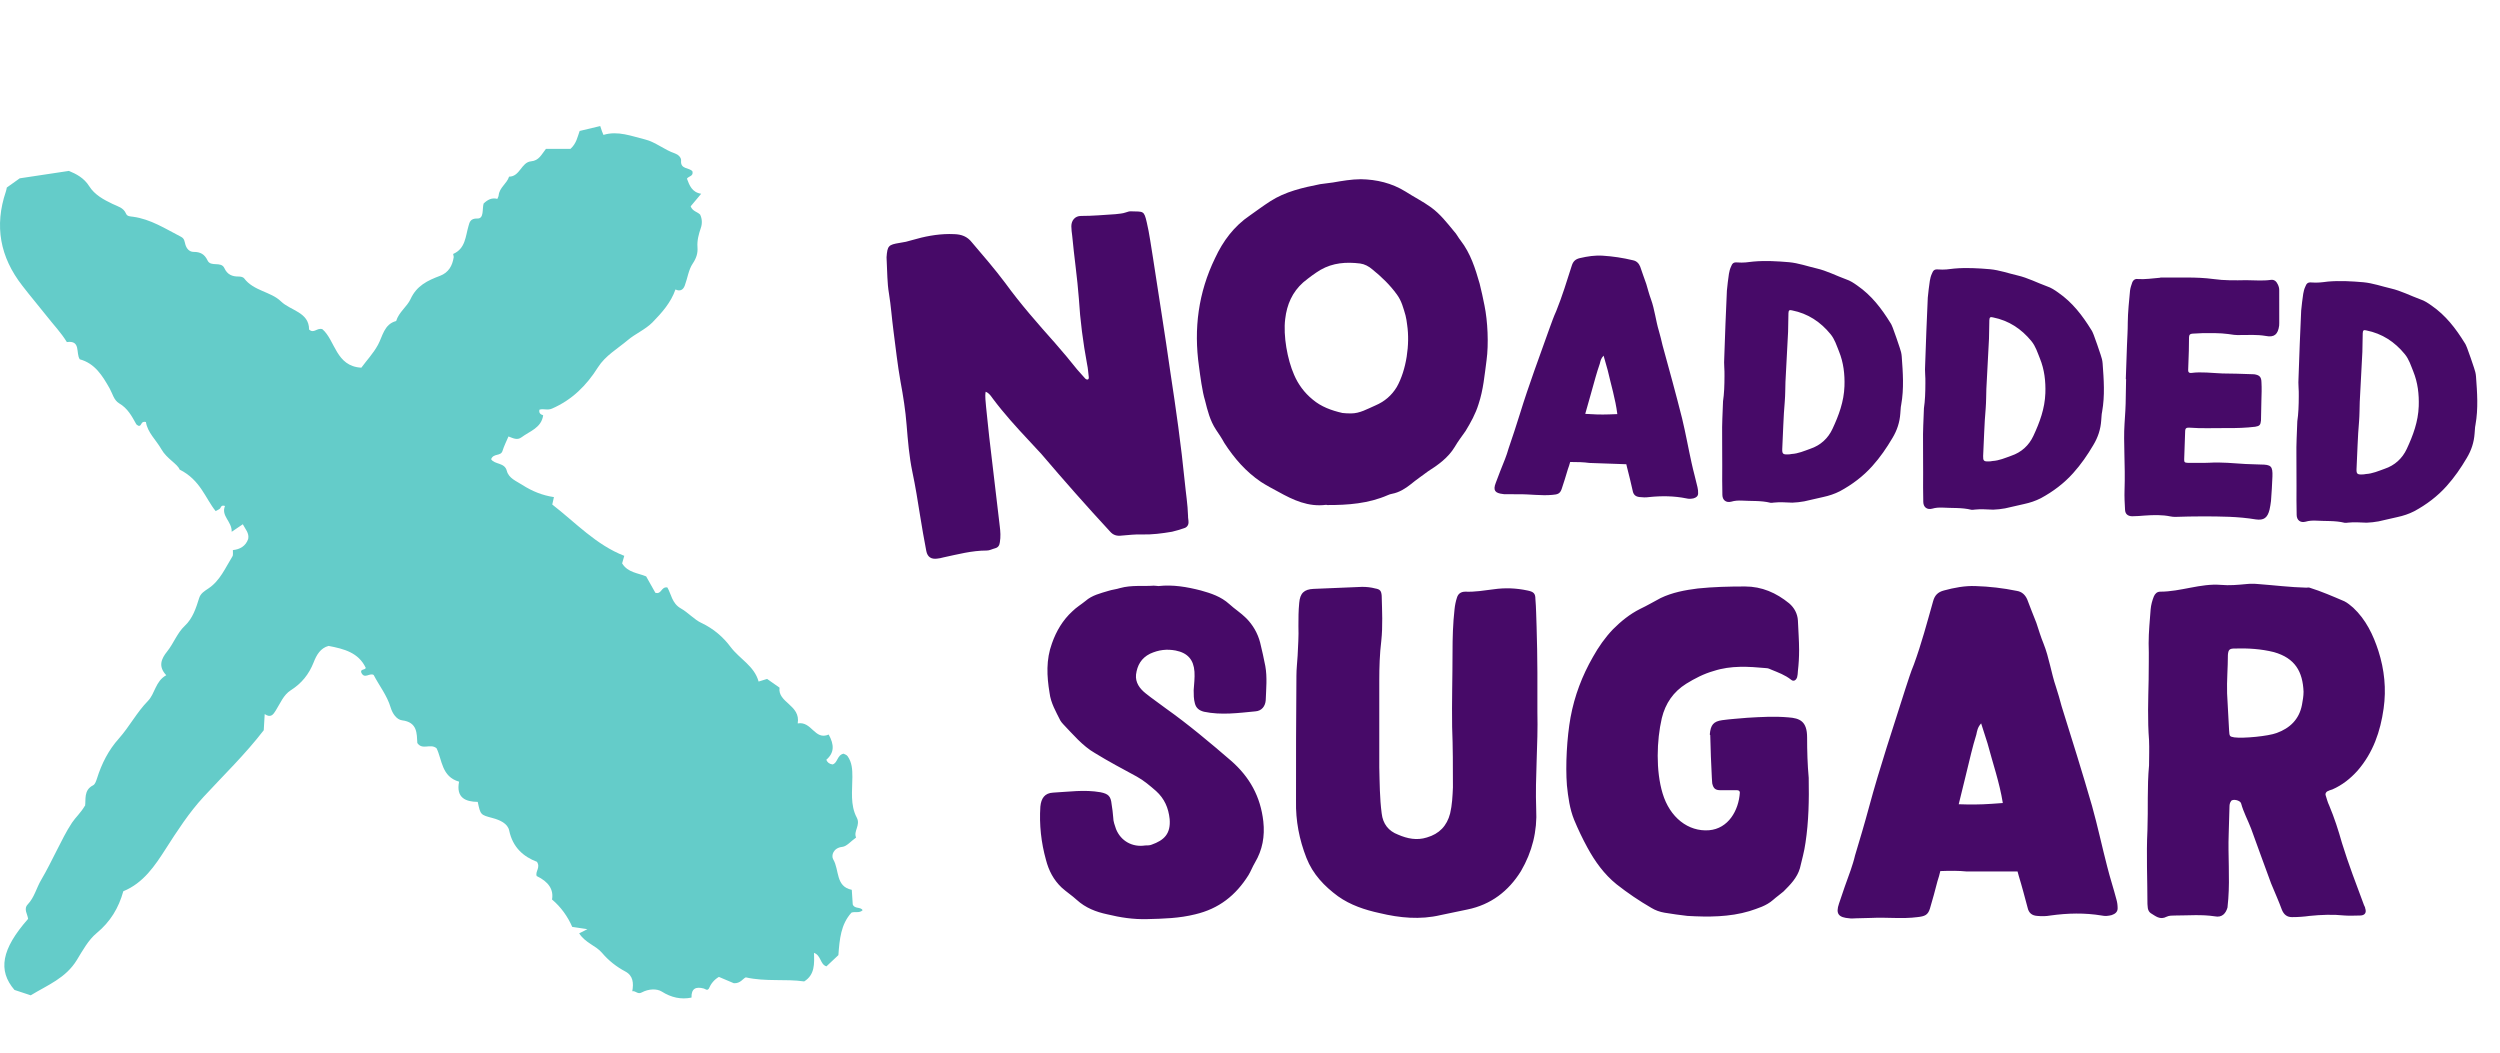
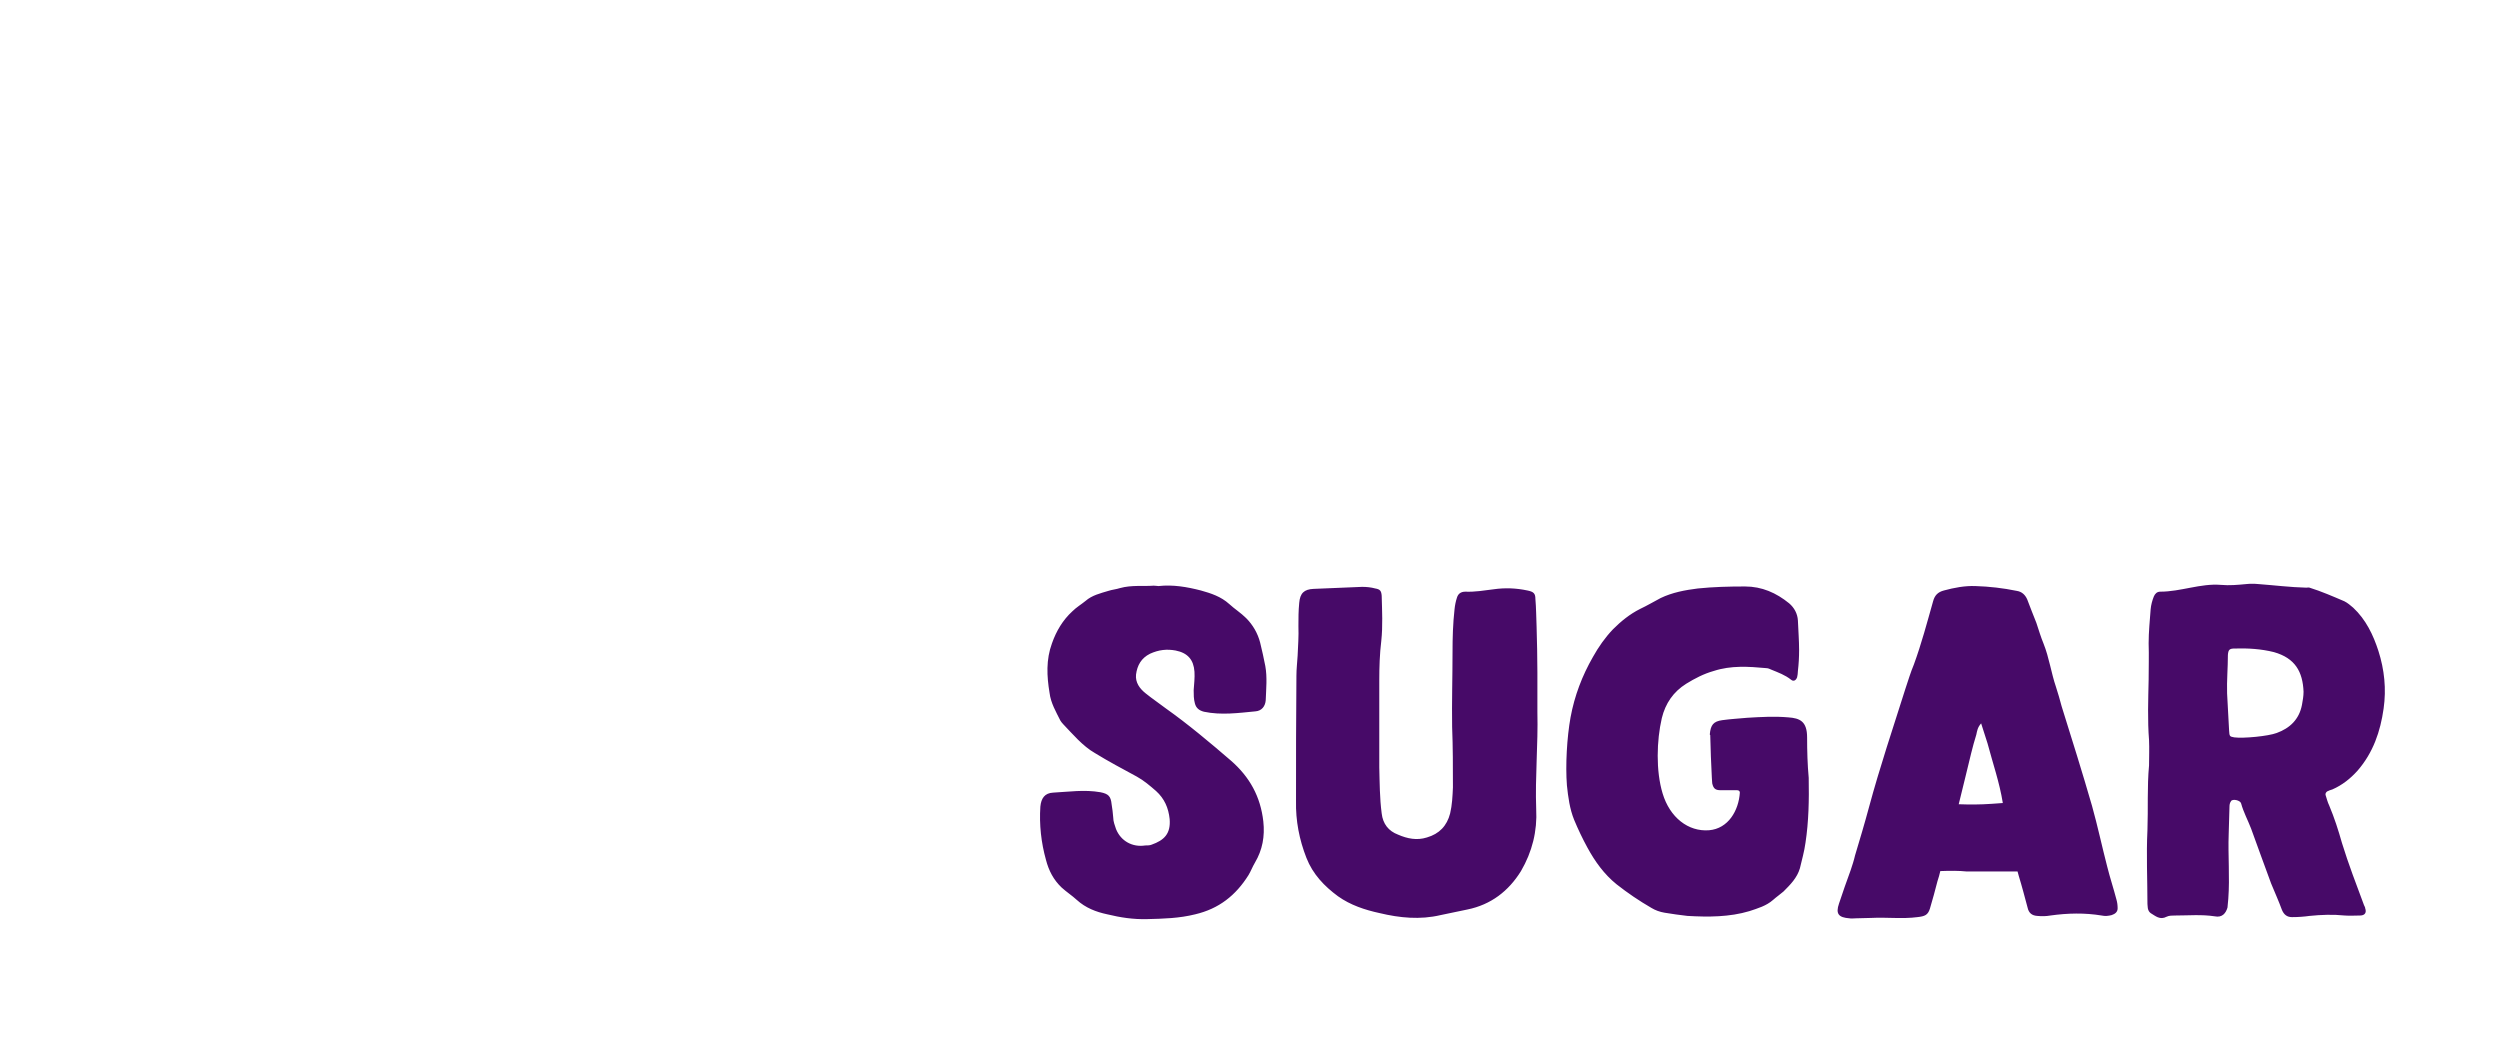
<svg xmlns="http://www.w3.org/2000/svg" width="209" height="88" viewBox="0 0 209 88" fill="none">
-   <path d="M7.109 67.398C7.199 66.858 6.969 66.058 7.789 65.648C7.949 65.568 8.039 65.288 8.109 65.078C8.499 63.838 9.069 62.708 9.949 61.728C10.819 60.748 11.429 59.558 12.359 58.608C12.969 57.988 12.979 56.958 13.899 56.448C13.199 55.708 13.489 55.068 13.969 54.468C14.519 53.788 14.799 52.928 15.459 52.308C16.109 51.698 16.389 50.838 16.649 49.998C16.769 49.608 17.089 49.418 17.419 49.198C18.399 48.548 18.839 47.468 19.429 46.518C19.509 46.398 19.459 46.188 19.469 45.988C20.059 45.928 20.539 45.658 20.749 45.058C20.849 44.568 20.509 44.238 20.299 43.828C20.019 44.018 19.759 44.198 19.369 44.458C19.399 43.588 18.459 43.148 18.809 42.298C18.479 42.198 18.479 42.408 18.399 42.508C18.329 42.578 18.229 42.618 18.029 42.728C17.169 41.668 16.759 40.128 15.019 39.258C14.849 38.788 13.939 38.348 13.499 37.568C13.049 36.778 12.329 36.158 12.199 35.278C11.749 35.178 11.879 35.598 11.609 35.608C11.559 35.578 11.439 35.538 11.389 35.458C11.019 34.788 10.669 34.128 9.959 33.718C9.519 33.458 9.409 32.908 9.169 32.478C8.569 31.418 7.939 30.378 6.669 30.038C6.319 29.528 6.779 28.428 5.589 28.598C5.109 27.808 4.469 27.148 3.909 26.428C3.239 25.578 2.529 24.748 1.869 23.888C-0.001 21.488 -0.481 18.888 0.489 16.018C0.529 15.918 0.539 15.808 0.569 15.678C0.959 15.398 1.359 15.108 1.649 14.908C3.079 14.698 4.369 14.498 5.759 14.288C6.369 14.538 7.019 14.868 7.459 15.568C7.909 16.288 8.679 16.698 9.409 17.048C9.859 17.268 10.319 17.348 10.539 17.868C10.639 18.098 10.889 18.088 11.109 18.118C12.599 18.318 13.829 19.128 15.119 19.788C15.439 19.948 15.419 20.198 15.499 20.448C15.599 20.788 15.829 21.058 16.189 21.058C16.749 21.058 17.099 21.248 17.349 21.768C17.619 22.358 18.479 21.808 18.759 22.418C18.999 22.948 19.409 23.128 19.959 23.118C20.109 23.118 20.329 23.158 20.409 23.268C21.199 24.328 22.649 24.378 23.479 25.188C24.289 25.978 25.839 26.088 25.839 27.548C26.249 27.918 26.489 27.378 26.949 27.518C28.029 28.438 28.069 30.628 30.209 30.738C30.669 30.108 31.199 29.558 31.599 28.828C31.989 28.118 32.109 27.098 33.119 26.838C33.339 26.098 34.029 25.638 34.319 25.008C34.839 23.868 35.759 23.448 36.789 23.058C37.499 22.788 37.819 22.218 37.929 21.508C37.939 21.418 37.869 21.238 37.889 21.228C38.919 20.778 38.909 19.768 39.169 18.888C39.249 18.618 39.299 18.248 39.909 18.268C40.479 18.288 40.299 17.478 40.429 17.018C40.749 16.708 41.109 16.498 41.579 16.628C41.619 16.528 41.679 16.428 41.689 16.328C41.749 15.678 42.379 15.348 42.559 14.768C43.469 14.768 43.579 13.568 44.389 13.488C45.069 13.428 45.269 12.908 45.639 12.448H47.689C48.189 11.998 48.279 11.448 48.459 10.948C48.479 10.948 50.149 10.548 50.179 10.538C50.229 10.688 50.279 10.838 50.329 10.988C50.369 11.088 50.409 11.188 50.449 11.278C51.659 10.908 52.809 11.388 53.929 11.658C54.789 11.868 55.539 12.528 56.429 12.828C56.689 12.918 56.959 13.158 56.939 13.428C56.869 14.178 57.629 13.988 57.889 14.328C57.989 14.748 57.559 14.718 57.429 14.938C57.639 15.498 57.849 16.078 58.619 16.198C58.259 16.628 57.989 16.948 57.739 17.248C57.899 17.668 58.289 17.698 58.529 17.938C58.709 18.298 58.709 18.718 58.589 19.058C58.409 19.588 58.269 20.098 58.309 20.658C58.349 21.158 58.219 21.578 57.909 22.038C57.559 22.558 57.479 23.258 57.249 23.868C57.119 24.228 56.859 24.388 56.469 24.198C56.089 25.298 55.329 26.148 54.539 26.958C53.939 27.558 53.099 27.908 52.489 28.428C51.639 29.148 50.609 29.728 49.989 30.708C49.039 32.218 47.829 33.428 46.149 34.158C45.759 34.328 45.439 34.138 45.099 34.248C45.029 34.528 45.189 34.648 45.409 34.718C45.259 35.778 44.289 36.038 43.599 36.558C43.229 36.838 42.869 36.618 42.509 36.488C42.339 36.888 42.139 37.278 42.009 37.698C41.859 38.168 41.259 37.868 41.059 38.388C41.339 38.848 42.189 38.648 42.369 39.358C42.529 39.988 43.169 40.218 43.679 40.548C44.489 41.068 45.359 41.418 46.309 41.558C46.249 41.808 46.199 42.018 46.169 42.178C48.129 43.698 49.839 45.558 52.189 46.468C52.119 46.708 52.059 46.918 52.009 47.098C52.489 47.878 53.339 47.898 54.019 48.188C54.299 48.688 54.569 49.158 54.789 49.558C55.329 49.708 55.249 49.038 55.789 49.108C56.109 49.638 56.169 50.438 56.909 50.858C57.519 51.198 58.049 51.808 58.639 52.078C59.659 52.558 60.469 53.268 61.079 54.088C61.829 55.088 63.059 55.668 63.419 56.978C63.699 56.888 63.909 56.828 64.129 56.758C64.419 56.958 64.739 57.178 65.169 57.488C64.999 58.748 66.949 58.928 66.689 60.478C67.869 60.268 68.099 61.918 69.279 61.408C69.749 62.258 69.759 62.928 69.079 63.518C69.169 63.738 69.329 63.868 69.599 63.908C70.039 63.788 69.969 63.128 70.519 63.008C70.609 63.058 70.779 63.098 70.859 63.218C71.229 63.738 71.259 64.328 71.259 64.948C71.259 66.098 71.059 67.288 71.629 68.358C71.959 68.988 71.329 69.488 71.569 70.018C71.129 70.328 70.789 70.758 70.419 70.798C69.659 70.878 69.469 71.528 69.659 71.848C70.179 72.718 69.839 74.118 71.209 74.388C71.239 74.868 71.269 75.248 71.289 75.608C71.439 76.008 71.929 75.788 72.119 76.088C71.849 76.368 71.479 76.178 71.179 76.298C70.289 77.288 70.189 78.518 70.089 79.848C69.789 80.128 69.439 80.458 69.089 80.788C68.549 80.618 68.659 79.878 68.049 79.658C68.079 80.568 68.129 81.488 67.229 82.048C65.659 81.818 64.039 82.088 62.349 81.708C62.109 81.798 61.909 82.228 61.349 82.198C61.009 82.048 60.559 81.868 60.099 81.668C59.709 81.898 59.429 82.238 59.259 82.648C59.109 82.858 58.969 82.668 58.829 82.638C58.179 82.468 57.789 82.628 57.809 83.398C56.949 83.578 56.119 83.398 55.329 82.898C54.919 82.638 54.229 82.658 53.649 82.968C53.299 83.158 53.169 82.818 52.859 82.868C52.979 82.198 52.939 81.568 52.279 81.218C51.529 80.818 50.879 80.308 50.319 79.648C49.809 79.048 48.939 78.838 48.419 78.028C48.579 77.948 48.769 77.848 49.109 77.678C48.559 77.598 48.239 77.548 47.839 77.488C47.459 76.618 46.889 75.818 46.149 75.198C46.296 74.371 45.869 73.718 44.869 73.238C44.719 72.868 45.209 72.538 44.889 72.048C43.759 71.618 42.869 70.848 42.569 69.438C42.449 68.838 41.779 68.548 41.179 68.388C40.169 68.118 40.169 68.128 39.939 67.038C38.939 67.028 38.109 66.708 38.379 65.348C36.909 64.928 36.969 63.528 36.499 62.558C35.979 62.118 35.329 62.748 34.889 62.118C34.839 61.318 34.909 60.378 33.609 60.218C33.159 60.158 32.809 59.658 32.659 59.148C32.359 58.138 31.699 57.318 31.239 56.428C30.899 56.218 30.469 56.818 30.199 56.218C30.109 55.918 30.519 56.028 30.579 55.838C29.969 54.548 28.759 54.248 27.469 53.998C26.789 54.178 26.459 54.758 26.219 55.378C25.829 56.368 25.219 57.128 24.319 57.698C23.699 58.088 23.439 58.788 23.059 59.388C22.849 59.728 22.649 60.048 22.129 59.698C22.099 60.268 22.069 60.698 22.049 61.048C20.479 63.088 18.699 64.798 17.029 66.608C15.809 67.928 14.819 69.458 13.839 70.988C12.959 72.358 11.999 73.818 10.309 74.508C9.919 75.908 9.229 77.058 8.079 78.008C7.389 78.578 6.899 79.478 6.429 80.248C5.499 81.778 3.979 82.348 2.569 83.208C2.129 83.068 1.659 82.908 1.209 82.758C-0.191 81.128 0.119 79.348 2.349 76.818C2.309 76.428 1.949 75.998 2.319 75.608C2.879 75.018 3.049 74.218 3.449 73.548C3.919 72.748 4.329 71.918 4.749 71.088C5.149 70.308 5.529 69.518 6.019 68.778C6.329 68.318 6.749 67.958 7.099 67.358L7.109 67.398Z" fill="#64CCC9" />
-   <path d="M141.908 40.722C141.761 40.06 141.565 39.395 141.418 38.708C141.145 37.481 140.921 36.207 140.623 34.979C140.11 32.939 139.548 30.898 138.986 28.857C138.902 28.464 138.794 28.071 138.686 27.677C138.424 26.816 138.334 25.887 138.023 25.024C137.868 24.605 137.76 24.187 137.63 23.744C137.451 23.275 137.298 22.782 137.12 22.289C137.008 22.017 136.82 21.816 136.506 21.756C135.685 21.557 134.837 21.43 134.01 21.377C133.354 21.33 132.718 21.429 132.079 21.577C131.711 21.662 131.51 21.85 131.4 22.211C130.99 23.488 130.604 24.765 130.098 26.014C129.887 26.469 129.724 26.951 129.536 27.456C128.699 29.813 127.813 32.169 127.071 34.579C126.769 35.567 126.443 36.53 126.117 37.492C126.033 37.806 125.926 38.095 125.818 38.383C125.551 39.056 125.285 39.704 125.042 40.378C124.801 41.002 124.988 41.228 125.643 41.3C125.764 41.328 125.911 41.309 126.032 41.313C126.349 41.324 126.666 41.311 126.982 41.322C127.908 41.306 128.853 41.46 129.781 41.371C130.221 41.338 130.418 41.272 130.553 40.886C130.743 40.333 130.908 39.779 131.074 39.224C131.154 39.032 131.21 38.815 131.265 38.622C131.874 38.619 132.409 38.638 132.87 38.702C133.989 38.741 135.011 38.777 135.959 38.81C135.98 38.908 136.002 38.982 136.023 39.08C136.195 39.719 136.343 40.382 136.491 41.021C136.552 41.364 136.742 41.517 137.057 41.552C137.324 41.586 137.591 41.595 137.861 41.556C138.912 41.446 139.959 41.458 140.974 41.664C141.192 41.721 141.387 41.703 141.583 41.661C141.805 41.596 141.955 41.479 141.963 41.26C141.969 41.066 141.951 40.895 141.908 40.722ZM134.522 34.644C133.839 34.669 133.182 34.646 132.526 34.599C132.805 33.586 133.108 32.573 133.388 31.536C133.499 31.15 133.609 30.788 133.744 30.403C133.8 30.186 133.832 29.968 134.06 29.732C134.19 30.175 134.298 30.569 134.407 30.962C134.681 32.165 135.053 33.372 135.205 34.595C135.204 34.619 135.204 34.619 135.204 34.619C134.985 34.636 134.741 34.627 134.522 34.644ZM143.971 36.386C143.965 37.239 143.984 38.092 143.979 38.944C143.974 39.772 143.971 40.575 143.991 41.38C144 41.819 144.309 42.048 144.727 41.941C145.022 41.854 145.29 41.839 145.582 41.849C146.408 41.903 147.215 41.833 148.011 42.032C148.109 42.035 148.206 42.038 148.28 42.017C148.793 41.961 149.328 42.004 149.838 42.022C150.18 42.01 150.498 41.972 150.841 41.911C151.357 41.783 151.896 41.68 152.412 41.552C152.903 41.447 153.371 41.293 153.817 41.065C154.835 40.516 155.761 39.818 156.521 38.967C157.18 38.235 157.718 37.45 158.21 36.615C158.598 35.971 158.817 35.297 158.866 34.568C158.899 34.325 158.883 34.081 158.94 33.84C159.183 32.484 159.083 31.141 158.984 29.798C158.968 29.554 158.904 29.308 158.815 29.062C158.639 28.52 158.44 27.953 158.239 27.41C158.171 27.261 158.128 27.114 158.035 26.989C157.297 25.794 156.459 24.693 155.27 23.872C154.984 23.667 154.675 23.462 154.338 23.353C153.52 23.056 152.731 22.639 151.861 22.438C151.112 22.266 150.367 21.996 149.566 21.92C148.57 21.836 147.598 21.778 146.596 21.865C146.156 21.922 145.715 21.98 145.254 21.94C144.89 21.903 144.812 22.046 144.705 22.31C144.626 22.478 144.57 22.695 144.539 22.889C144.474 23.349 144.409 23.834 144.368 24.296C144.278 26.168 144.213 28.041 144.148 29.914C144.106 30.424 144.185 30.938 144.167 31.449C144.165 32.204 144.14 32.934 144.046 33.539C144.009 34.585 143.953 35.484 143.971 36.386ZM149.484 27.738C149.503 27.203 149.496 26.691 149.514 26.18C149.523 25.937 149.597 25.891 149.815 25.947C151.145 26.212 152.192 26.907 153.033 27.935C153.384 28.361 153.536 28.878 153.738 29.372C154.119 30.311 154.231 31.289 154.197 32.286C154.152 33.575 153.722 34.729 153.195 35.856C152.827 36.647 152.197 37.233 151.335 37.52C150.842 37.698 150.322 37.923 149.785 37.953C149.663 37.973 149.565 37.994 149.443 37.99C149.053 38.001 148.983 37.925 148.996 37.536C149.067 36.199 149.09 34.86 149.208 33.549C149.252 32.99 149.247 32.454 149.265 31.919C149.339 30.509 149.412 29.123 149.484 27.738ZM160.766 36.972C160.76 37.825 160.779 38.678 160.774 39.53C160.769 40.358 160.766 41.161 160.786 41.966C160.795 42.404 161.104 42.634 161.522 42.527C161.817 42.44 162.085 42.425 162.377 42.435C163.204 42.489 164.01 42.419 164.806 42.617C164.904 42.621 165.001 42.624 165.075 42.602C165.588 42.547 166.123 42.59 166.633 42.608C166.975 42.596 167.293 42.558 167.636 42.497C168.152 42.369 168.691 42.266 169.207 42.138C169.698 42.033 170.166 41.879 170.612 41.651C171.63 41.102 172.556 40.404 173.316 39.553C173.975 38.821 174.514 38.036 175.005 37.201C175.393 36.557 175.612 35.883 175.661 35.154C175.694 34.911 175.678 34.667 175.736 34.426C175.978 33.07 175.878 31.727 175.779 30.384C175.763 30.14 175.699 29.895 175.61 29.648C175.434 29.106 175.235 28.539 175.034 27.996C174.966 27.847 174.923 27.7 174.83 27.575C174.092 26.38 173.254 25.279 172.065 24.458C171.78 24.253 171.47 24.048 171.133 23.939C170.315 23.642 169.526 23.225 168.656 23.024C167.907 22.852 167.162 22.582 166.361 22.506C165.365 22.422 164.393 22.364 163.391 22.451C162.951 22.508 162.51 22.566 162.049 22.526C161.685 22.489 161.607 22.632 161.5 22.896C161.421 23.064 161.365 23.281 161.334 23.475C161.269 23.935 161.204 24.42 161.163 24.882C161.073 26.754 161.008 28.627 160.943 30.5C160.901 31.01 160.98 31.524 160.962 32.035C160.96 32.79 160.935 33.52 160.841 34.125C160.804 35.171 160.748 36.071 160.766 36.972ZM166.279 28.324C166.298 27.788 166.292 27.277 166.309 26.766C166.318 26.523 166.393 26.477 166.61 26.533C167.94 26.799 168.987 27.493 169.828 28.521C170.179 28.947 170.331 29.464 170.533 29.958C170.915 30.897 171.027 31.875 170.992 32.872C170.947 34.161 170.517 35.315 169.99 36.442C169.622 37.233 168.992 37.819 168.13 38.106C167.637 38.284 167.117 38.509 166.581 38.539C166.458 38.559 166.36 38.58 166.238 38.576C165.848 38.587 165.778 38.511 165.791 38.122C165.862 36.785 165.885 35.446 166.004 34.135C166.047 33.576 166.042 33.04 166.06 32.505C166.134 31.095 166.207 29.709 166.279 28.324ZM177.741 31.695C177.724 32.181 177.731 32.669 177.714 33.18C177.712 33.935 177.661 34.688 177.61 35.441C177.507 36.996 177.687 38.829 177.611 40.994C177.593 41.529 177.623 42.066 177.653 42.603C177.664 42.969 177.877 43.147 178.242 43.159C178.608 43.148 178.974 43.136 179.316 43.099C180.024 43.051 180.755 43.028 181.456 43.174C181.577 43.203 181.723 43.208 181.845 43.212C182.601 43.19 183.356 43.167 184.136 43.17C185.621 43.173 187.107 43.176 188.584 43.423C189.262 43.52 189.563 43.286 189.733 42.61C189.79 42.369 189.822 42.127 189.855 41.884C189.9 41.301 189.955 40.426 189.975 39.842C190.006 38.967 189.864 38.84 188.988 38.834C188.55 38.819 188.136 38.804 187.723 38.79C186.726 38.73 185.731 38.623 184.706 38.684C184.121 38.713 183.513 38.691 182.904 38.694C182.636 38.685 182.589 38.635 182.598 38.392C182.613 37.954 182.62 37.735 182.636 37.297C182.652 36.835 182.665 36.47 182.681 36.008C182.688 35.813 182.787 35.743 183.006 35.751C184.075 35.837 185.124 35.776 186.195 35.789C186.975 35.792 187.755 35.771 188.538 35.676C188.905 35.616 188.981 35.521 189.018 35.157C189.038 34.598 189.033 34.037 189.053 33.478C189.07 32.967 189.088 32.456 189.057 31.944C189.048 31.505 188.883 31.353 188.447 31.289C188.35 31.286 188.228 31.282 188.131 31.278C187.352 31.251 186.574 31.224 185.795 31.221C184.919 31.19 184.047 31.062 183.19 31.179C183.019 31.197 182.924 31.121 182.93 30.951C182.951 30.367 182.967 29.904 182.987 29.321C183.003 28.858 182.987 28.639 183.002 28.201C183.009 27.982 183.085 27.912 183.28 27.894C183.573 27.88 183.842 27.865 184.134 27.851C184.865 27.852 185.572 27.828 186.275 27.925C186.614 27.986 186.929 28.021 187.271 28.009C187.977 28.009 188.685 27.961 189.411 28.084C190.137 28.231 190.439 27.949 190.537 27.222C190.54 27.149 190.542 27.076 190.545 27.003C190.548 26.224 190.539 25.078 190.543 24.275C190.549 24.105 190.506 23.933 190.415 23.759C190.302 23.512 190.112 23.359 189.843 23.398C189.157 23.496 188.454 23.423 187.772 23.423C186.87 23.44 185.944 23.457 185.047 23.328C183.593 23.131 182.152 23.227 180.692 23.201C180.643 23.199 180.619 23.198 180.57 23.221C179.935 23.271 179.322 23.372 178.691 23.326C178.497 23.294 178.347 23.411 178.268 23.579C178.186 23.819 178.106 24.036 178.073 24.278C177.997 25.055 177.885 26.171 177.882 26.951C177.882 27.657 177.841 28.142 177.815 28.872C177.781 29.845 177.751 30.721 177.717 31.694L177.741 31.695ZM191.98 38.061C191.975 38.914 191.994 39.767 191.988 40.619C191.984 41.447 191.98 42.251 192.001 43.055C192.01 43.494 192.319 43.724 192.736 43.616C193.032 43.529 193.3 43.514 193.592 43.525C194.418 43.578 195.224 43.508 196.021 43.707C196.118 43.71 196.216 43.713 196.29 43.692C196.803 43.636 197.337 43.679 197.848 43.697C198.189 43.685 198.507 43.647 198.851 43.586C199.366 43.458 199.906 43.355 200.422 43.227C200.913 43.122 201.381 42.968 201.827 42.74C202.845 42.191 203.77 41.493 204.531 40.642C205.189 39.91 205.728 39.126 206.22 38.29C206.608 37.646 206.826 36.972 206.876 36.243C206.909 36.001 206.893 35.757 206.95 35.515C207.192 34.16 207.093 32.816 206.994 31.474C206.978 31.229 206.913 30.984 206.825 30.737C206.649 30.195 206.449 29.628 206.249 29.085C206.181 28.937 206.138 28.789 206.045 28.664C205.307 27.469 204.468 26.368 203.279 25.547C202.994 25.343 202.685 25.137 202.348 25.028C201.53 24.731 200.741 24.314 199.871 24.113C199.122 23.941 198.376 23.671 197.575 23.595C196.58 23.511 195.607 23.453 194.606 23.54C194.165 23.598 193.725 23.655 193.264 23.615C192.9 23.578 192.822 23.721 192.715 23.985C192.636 24.153 192.58 24.37 192.549 24.564C192.484 25.025 192.418 25.509 192.378 25.971C192.288 27.843 192.223 29.716 192.157 31.589C192.115 32.099 192.195 32.613 192.177 33.124C192.175 33.879 192.149 34.609 192.055 35.214C192.019 36.26 191.963 37.16 191.98 38.061ZM197.494 29.413C197.513 28.878 197.506 28.366 197.524 27.855C197.533 27.612 197.607 27.566 197.824 27.622C199.155 27.888 200.202 28.582 201.043 29.61C201.394 30.036 201.546 30.553 201.748 31.047C202.129 31.986 202.241 32.964 202.206 33.961C202.161 35.25 201.731 36.404 201.205 37.531C200.836 38.322 200.207 38.909 199.345 39.195C198.851 39.373 198.332 39.598 197.795 39.628C197.673 39.648 197.575 39.669 197.453 39.665C197.063 39.676 196.992 39.6 197.006 39.211C197.077 37.874 197.099 36.535 197.218 35.224C197.262 34.665 197.256 34.129 197.275 33.594C197.349 32.184 197.421 30.799 197.494 29.413Z" fill="#470A68" />
-   <path d="M83.003 33.328C83.92 34.556 84.959 35.702 86.03 36.844C86.376 37.227 86.718 37.576 87.064 37.959C88.93 40.148 90.824 42.3 92.779 44.412C93.052 44.738 93.36 44.829 93.78 44.774C94.366 44.73 94.916 44.657 95.478 44.682C96.336 44.701 97.144 44.595 97.981 44.453C98.332 44.374 98.68 44.262 98.995 44.155C99.217 44.093 99.357 43.91 99.36 43.68C99.367 43.481 99.313 43.324 99.32 43.126C99.294 42.175 99.138 41.242 99.048 40.3C98.742 37.215 98.31 34.18 97.847 31.149C97.394 27.952 96.877 24.764 96.392 21.571C96.241 20.67 96.084 19.474 95.868 18.581C95.64 17.592 95.588 17.697 94.564 17.667C94.431 17.652 94.273 17.705 94.116 17.759C93.833 17.862 93.538 17.867 93.247 17.906C92.301 17.964 91.359 18.055 90.372 18.053C89.878 18.052 89.565 18.422 89.564 18.915C89.566 19.178 89.6 19.437 89.638 19.728C89.785 21.353 90.072 23.289 90.192 24.951C90.3 26.778 90.542 28.621 90.881 30.452C90.96 30.803 90.974 31.163 91.021 31.519C91.034 31.616 91.014 31.717 90.917 31.73C90.852 31.738 90.747 31.686 90.706 31.626C90.478 31.393 90.278 31.123 90.05 30.89C89.459 30.145 88.836 29.404 88.217 28.696C86.75 27.047 85.32 25.425 84.035 23.654C83.159 22.486 82.189 21.363 81.256 20.269C80.86 19.762 80.378 19.595 79.783 19.574C79.65 19.559 79.488 19.58 79.354 19.564C78.303 19.571 77.276 19.771 76.263 20.069C75.916 20.18 75.564 20.259 75.209 20.306C74.275 20.461 74.187 20.539 74.116 21.502C74.129 21.599 74.113 21.733 74.13 21.862C74.18 22.743 74.165 23.633 74.317 24.535C74.485 25.565 74.556 26.608 74.692 27.643C74.878 29.066 75.033 30.492 75.284 31.907C75.506 33.095 75.699 34.319 75.792 35.524C75.901 36.858 76.006 38.16 76.273 39.441C76.531 40.657 76.72 41.849 76.914 43.073C77.078 44.071 77.242 45.069 77.438 46.063C77.538 46.576 77.859 46.764 78.344 46.701C78.506 46.68 78.7 46.654 78.857 46.601C80.073 46.342 81.248 46.024 82.498 46.024C82.729 46.027 82.942 45.9 83.197 45.834C83.451 45.767 83.559 45.589 83.59 45.322C83.664 44.884 83.637 44.427 83.578 43.975C83.283 41.481 82.993 39.019 82.699 36.525C82.621 35.68 82.51 34.84 82.437 34.027C82.414 33.602 82.326 33.186 82.4 32.749C82.713 32.872 82.844 33.118 83.003 33.328ZM110.371 15.395C108.929 15.683 107.459 16.008 106.185 16.832C105.609 17.204 105.07 17.604 104.498 18.008C103.168 18.906 102.246 20.145 101.579 21.581C100.181 24.462 99.787 27.474 100.235 30.638C100.333 31.382 100.515 32.773 100.738 33.467C100.949 34.327 101.157 35.155 101.651 35.913C101.896 36.275 102.141 36.638 102.357 37.037C103.182 38.31 104.152 39.433 105.415 40.286C105.882 40.587 106.377 40.851 106.872 41.115C108.115 41.807 109.376 42.398 110.864 42.203C110.896 42.198 110.932 42.227 110.965 42.222C112.676 42.228 114.402 42.1 116.02 41.394C116.145 41.345 116.238 41.3 116.367 41.283C116.977 41.17 117.493 40.839 117.94 40.485C118.415 40.093 118.898 39.767 119.377 39.408C120.228 38.869 121.069 38.265 121.61 37.372C121.878 36.909 122.215 36.47 122.52 36.035C122.952 35.321 123.353 34.61 123.606 33.788C124.008 32.584 124.109 31.353 124.276 30.115C124.461 28.774 124.373 26.846 124.102 25.533C123.989 24.922 123.843 24.317 123.698 23.711C123.334 22.443 122.938 21.179 122.107 20.104C121.911 19.867 121.772 19.556 121.544 19.323C120.957 18.611 120.402 17.894 119.638 17.336C118.948 16.835 118.209 16.471 117.49 16.007C116.345 15.302 115.089 15.006 113.771 14.982C112.982 14.987 112.21 15.121 111.438 15.255C111.083 15.302 110.727 15.348 110.371 15.395ZM116.774 32.349C116.341 33.064 115.75 33.569 114.971 33.901C114.317 34.184 113.676 34.565 112.952 34.561C112.722 34.558 112.459 34.56 112.224 34.525C111.309 34.316 110.445 34.002 109.742 33.404C109.042 32.837 108.52 32.117 108.188 31.338C107.626 30.063 107.266 28.071 107.443 26.666C107.581 25.464 108.036 24.418 108.949 23.607C109.424 23.216 109.903 22.857 110.391 22.563C111.431 21.966 112.539 21.886 113.709 22.029C114.077 22.079 114.43 22.263 114.727 22.52C115.499 23.142 116.216 23.838 116.779 24.619C117.178 25.159 117.324 25.764 117.501 26.366C117.568 26.62 117.602 26.879 117.635 27.138C117.884 28.783 117.574 30.928 116.774 32.349Z" fill="#470A68" />
  <path d="M93.634 49.163C93.333 49.263 92.964 49.297 92.663 49.397C91.994 49.598 91.291 49.765 90.756 50.234C90.388 50.535 89.986 50.769 89.651 51.104C88.848 51.84 88.313 52.743 87.945 53.781C87.443 55.153 87.51 56.525 87.744 57.931C87.844 58.767 88.279 59.503 88.647 60.24C88.714 60.34 88.781 60.44 88.882 60.541C89.651 61.344 90.522 62.381 91.525 62.95C92.663 63.653 93.868 64.289 95.039 64.925C95.642 65.259 96.144 65.694 96.646 66.129C97.348 66.765 97.683 67.535 97.783 68.472C97.884 69.71 97.315 70.246 96.277 70.614C96.11 70.68 95.943 70.68 95.742 70.68C94.671 70.848 93.701 70.312 93.299 69.308C93.199 69.007 93.065 68.673 93.065 68.338C93.031 67.97 92.998 67.602 92.931 67.234C92.864 66.564 92.663 66.364 91.994 66.23C90.655 65.996 89.35 66.196 88.045 66.263C87.342 66.297 87.041 66.732 86.974 67.434C86.874 68.94 87.041 70.446 87.443 71.885C87.677 72.789 88.079 73.558 88.748 74.194C89.15 74.562 89.618 74.864 90.019 75.232C90.756 75.901 91.626 76.236 92.563 76.436C93.667 76.704 94.738 76.871 95.909 76.838C97.248 76.805 98.587 76.771 99.925 76.436C101.9 75.968 103.305 74.864 104.376 73.157C104.577 72.822 104.711 72.454 104.911 72.12C105.547 71.049 105.748 69.911 105.614 68.673C105.38 66.598 104.476 64.958 102.903 63.586C101.197 62.114 99.323 60.541 97.482 59.236C96.913 58.801 96.311 58.399 95.775 57.964C95.273 57.562 94.905 57.06 94.972 56.391C95.073 55.621 95.407 55.019 96.144 54.651C96.88 54.316 97.549 54.249 98.285 54.383C99.289 54.584 99.791 55.153 99.858 56.157C99.892 56.659 99.825 57.194 99.791 57.696C99.791 58.064 99.791 58.432 99.892 58.801C99.992 59.202 100.26 59.403 100.661 59.503C102.1 59.804 103.539 59.604 104.945 59.47C105.48 59.436 105.781 59.035 105.815 58.533C105.848 57.596 105.949 56.625 105.781 55.688C105.648 55.019 105.514 54.383 105.346 53.714C105.146 52.944 104.744 52.242 104.175 51.673C103.74 51.238 103.205 50.903 102.77 50.501C102.067 49.865 101.23 49.598 100.394 49.364C99.222 49.062 98.051 48.862 96.846 48.995C96.746 48.995 96.646 48.962 96.445 48.962C95.575 49.029 94.604 48.895 93.634 49.163ZM128.526 56.224C128.526 54.952 128.493 53.647 128.459 52.375C128.426 51.606 128.426 50.836 128.359 50.066C128.359 49.598 128.192 49.464 127.69 49.364C126.753 49.163 125.816 49.129 124.879 49.263C124.076 49.364 123.306 49.497 122.503 49.464C122.135 49.464 121.9 49.631 121.8 49.966C121.7 50.267 121.633 50.602 121.599 50.936C121.465 52.141 121.432 53.312 121.432 54.517C121.432 56.592 121.365 58.7 121.398 60.775C121.465 62.448 121.465 64.121 121.465 65.828C121.432 66.564 121.398 67.301 121.231 68.003C120.963 69.041 120.328 69.71 119.29 70.011C118.454 70.279 117.65 70.112 116.881 69.777C116.078 69.476 115.609 68.874 115.509 68.003C115.341 66.732 115.341 65.427 115.308 64.155C115.308 61.712 115.308 59.303 115.308 56.893C115.308 55.789 115.341 54.684 115.475 53.58C115.609 52.342 115.542 51.07 115.509 49.799C115.475 49.397 115.375 49.263 114.973 49.196C114.605 49.096 114.237 49.062 113.869 49.062C112.53 49.129 111.192 49.163 109.82 49.23C109.017 49.263 108.682 49.598 108.615 50.401C108.548 51.07 108.548 51.706 108.548 52.342C108.581 53.178 108.515 54.015 108.481 54.818C108.448 55.387 108.381 55.923 108.381 56.492C108.347 59.972 108.347 63.452 108.347 66.966C108.314 68.606 108.615 70.179 109.217 71.718C109.753 73.09 110.723 74.094 111.861 74.931C112.898 75.667 114.103 76.068 115.341 76.336C117.015 76.738 118.721 76.905 120.428 76.503C121.164 76.336 121.934 76.202 122.67 76.035C124.645 75.633 126.117 74.496 127.154 72.822C128.091 71.216 128.526 69.476 128.426 67.635C128.326 64.925 128.593 62.247 128.526 59.537C128.526 58.432 128.526 57.328 128.526 56.224ZM151.074 61.645C151.074 60.306 150.472 60.039 149.501 59.972C148.364 59.871 147.226 59.938 146.088 60.005C145.385 60.072 144.683 60.106 143.98 60.206C143.244 60.306 143.009 60.608 142.942 61.377C142.942 61.411 142.942 61.444 142.976 61.444C143.009 62.649 143.043 63.854 143.11 65.025C143.11 65.192 143.143 65.36 143.143 65.493C143.244 65.929 143.411 66.062 143.846 66.062C144.314 66.062 144.749 66.062 145.218 66.062C145.352 66.062 145.452 66.129 145.452 66.263C145.352 67.769 144.482 69.275 142.875 69.409C141.135 69.543 139.596 68.338 138.994 66.33C138.425 64.456 138.492 61.913 138.927 60.039C139.228 58.801 139.897 57.83 140.968 57.161C141.671 56.726 142.44 56.324 143.277 56.09C144.716 55.621 146.188 55.722 147.661 55.856C147.795 55.856 147.962 55.923 148.096 55.989C148.665 56.224 149.234 56.425 149.736 56.826C149.937 56.993 150.137 56.893 150.238 56.625C150.271 56.458 150.305 56.291 150.305 56.09C150.372 55.521 150.405 54.952 150.405 54.35C150.405 53.547 150.338 52.71 150.305 51.873C150.271 51.304 150.003 50.803 149.568 50.434C148.498 49.564 147.293 49.029 145.887 49.029C144.549 49.029 143.244 49.062 141.938 49.196C140.868 49.33 139.797 49.531 138.826 49.999C138.257 50.3 137.688 50.635 137.12 50.903C136.249 51.338 135.513 51.94 134.844 52.61C134.175 53.312 133.639 54.082 133.171 54.919C132.267 56.492 131.631 58.165 131.297 59.972C130.995 61.645 130.862 63.988 130.995 65.661C131.096 66.631 131.23 67.635 131.598 68.539C131.932 69.342 132.301 70.112 132.702 70.848C133.338 72.019 134.108 73.09 135.145 73.927C136.082 74.663 137.019 75.299 138.057 75.901C138.391 76.102 138.759 76.236 139.161 76.303C139.797 76.403 140.433 76.503 141.068 76.57C142.809 76.671 144.582 76.671 146.255 76.169C146.958 75.934 147.661 75.734 148.23 75.232C148.531 74.964 148.832 74.763 149.1 74.529C149.669 73.96 150.238 73.391 150.472 72.588C150.639 71.885 150.84 71.183 150.94 70.446C151.208 68.673 151.242 66.899 151.208 65.025C151.108 63.954 151.074 62.783 151.074 61.645ZM176.934 75.198C176.699 74.295 176.398 73.391 176.164 72.454C175.729 70.781 175.361 69.041 174.892 67.368C174.089 64.59 173.219 61.812 172.349 59.035C172.215 58.499 172.048 57.964 171.88 57.428C171.479 56.257 171.312 54.986 170.843 53.814C170.609 53.245 170.441 52.676 170.241 52.074C169.973 51.438 169.739 50.769 169.471 50.1C169.304 49.732 169.036 49.464 168.601 49.397C167.463 49.163 166.292 49.029 165.154 48.995C164.25 48.962 163.38 49.129 162.51 49.364C162.008 49.497 161.741 49.765 161.607 50.267C161.105 52.041 160.636 53.814 160 55.554C159.733 56.19 159.532 56.86 159.298 57.562C158.26 60.842 157.156 64.121 156.252 67.468C155.884 68.84 155.483 70.179 155.081 71.517C154.981 71.952 154.847 72.354 154.713 72.755C154.378 73.692 154.044 74.596 153.743 75.533C153.441 76.403 153.709 76.704 154.613 76.771C154.78 76.805 154.981 76.771 155.148 76.771C155.583 76.771 156.018 76.738 156.453 76.738C157.725 76.671 159.03 76.838 160.302 76.671C160.904 76.604 161.172 76.503 161.339 75.968C161.573 75.198 161.774 74.429 161.975 73.659C162.075 73.391 162.142 73.09 162.209 72.822C163.046 72.789 163.782 72.789 164.418 72.856C165.957 72.856 167.363 72.856 168.668 72.856C168.701 72.99 168.735 73.09 168.768 73.224C169.036 74.094 169.27 74.998 169.504 75.868C169.605 76.336 169.873 76.537 170.308 76.57C170.676 76.604 171.044 76.604 171.412 76.537C172.851 76.336 174.29 76.303 175.695 76.537C175.997 76.604 176.264 76.57 176.532 76.503C176.833 76.403 177.034 76.236 177.034 75.934C177.034 75.667 177.001 75.433 176.934 75.198ZM166.493 67.2C165.556 67.267 164.652 67.267 163.749 67.234C164.083 65.828 164.451 64.423 164.786 62.984C164.92 62.448 165.054 61.946 165.221 61.411C165.288 61.11 165.321 60.809 165.623 60.474C165.823 61.076 165.991 61.612 166.158 62.147C166.593 63.787 167.162 65.427 167.43 67.1C167.43 67.133 167.43 67.133 167.43 67.133C167.128 67.167 166.794 67.167 166.493 67.2ZM179.526 69.409C179.425 71.45 179.526 73.525 179.526 75.566C179.526 75.7 179.559 75.834 179.559 75.934C179.593 76.102 179.66 76.236 179.794 76.336C180.195 76.57 180.563 76.938 181.132 76.637C181.333 76.537 181.601 76.537 181.835 76.537C182.939 76.537 184.044 76.436 185.148 76.604C185.784 76.738 186.085 76.336 186.219 75.868C186.252 75.633 186.252 75.366 186.286 75.131C186.42 73.324 186.252 71.517 186.319 69.71C186.353 68.94 186.353 68.171 186.386 67.401C186.386 67.267 186.42 67.1 186.52 66.966C186.654 66.765 187.29 66.899 187.357 67.167C187.557 67.903 187.925 68.572 188.193 69.275C188.762 70.814 189.298 72.354 189.866 73.86C190.168 74.596 190.502 75.332 190.77 76.068C190.937 76.47 191.205 76.671 191.607 76.671C192.109 76.671 192.611 76.637 193.079 76.57C194.049 76.47 195.053 76.436 196.024 76.537C196.459 76.57 196.861 76.537 197.296 76.537C197.697 76.537 197.864 76.303 197.731 75.934C197.731 75.834 197.664 75.767 197.63 75.667C196.994 73.96 196.325 72.22 195.79 70.48C195.488 69.409 195.154 68.371 194.719 67.334C194.585 67.066 194.518 66.765 194.418 66.464C194.384 66.364 194.451 66.23 194.551 66.163C194.685 66.096 194.853 66.029 194.987 65.996C195.823 65.627 196.492 65.092 197.095 64.423C198.4 62.917 199.002 61.143 199.27 59.236C199.504 57.596 199.337 55.989 198.835 54.417C198.4 53.078 197.798 51.806 196.727 50.803C196.492 50.602 196.258 50.401 195.99 50.267C195.053 49.865 194.049 49.431 193.079 49.129C193.012 49.096 192.912 49.129 192.811 49.129C191.473 49.096 190.134 48.928 188.796 48.828C188.461 48.795 188.093 48.795 187.792 48.828C187.089 48.895 186.386 48.962 185.65 48.895C183.977 48.761 182.303 49.464 180.597 49.464C180.329 49.464 180.162 49.631 180.061 49.865C179.927 50.2 179.827 50.568 179.794 50.936C179.727 51.873 179.626 52.81 179.626 53.781C179.66 54.785 179.626 55.789 179.626 56.826C179.593 58.499 179.526 60.173 179.66 61.879C179.693 62.582 179.66 63.285 179.66 63.988C179.492 65.795 179.593 67.602 179.526 69.409ZM186.252 54.751C186.286 54.316 186.386 54.216 186.821 54.216C187.925 54.182 189.03 54.249 190.101 54.517C191.874 55.019 192.51 56.157 192.577 57.83C192.577 58.198 192.51 58.566 192.443 58.934C192.209 60.139 191.439 60.875 190.335 61.277C189.632 61.545 187.557 61.745 186.788 61.645C186.386 61.578 186.386 61.545 186.353 61.076C186.286 60.039 186.252 59.001 186.185 57.964C186.152 56.893 186.252 55.822 186.252 54.751Z" fill="#470A68" />
</svg>